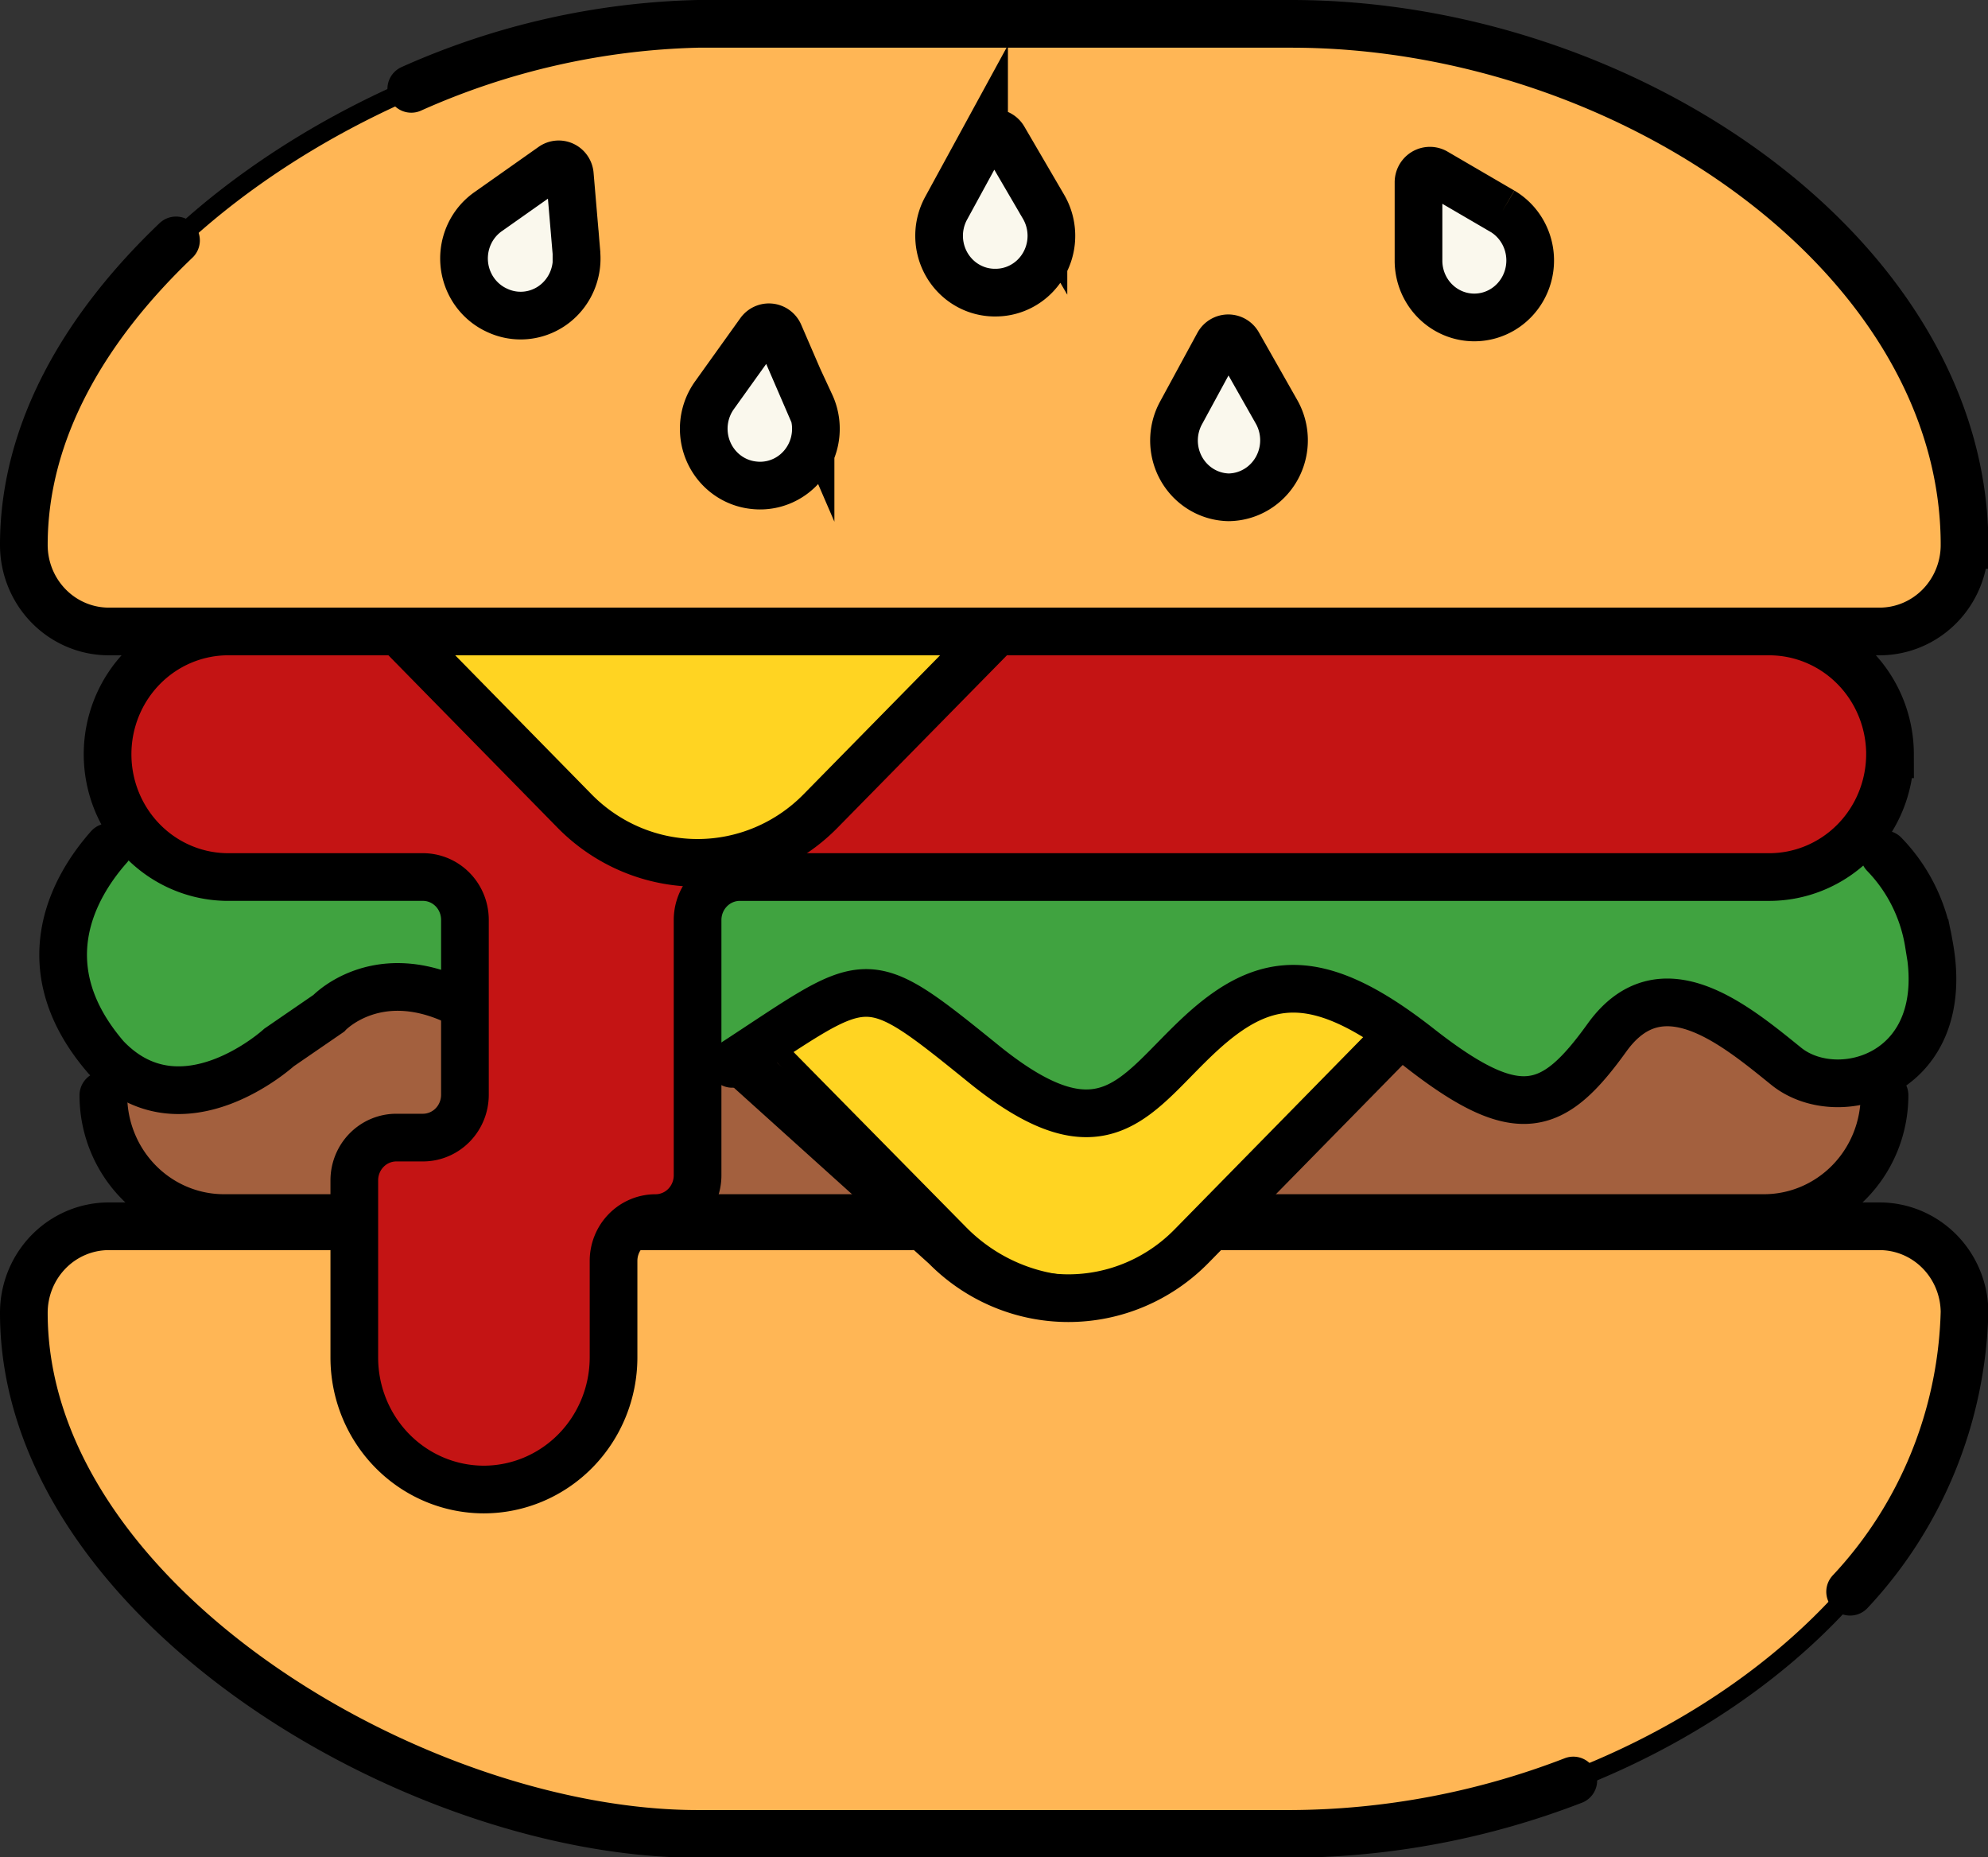
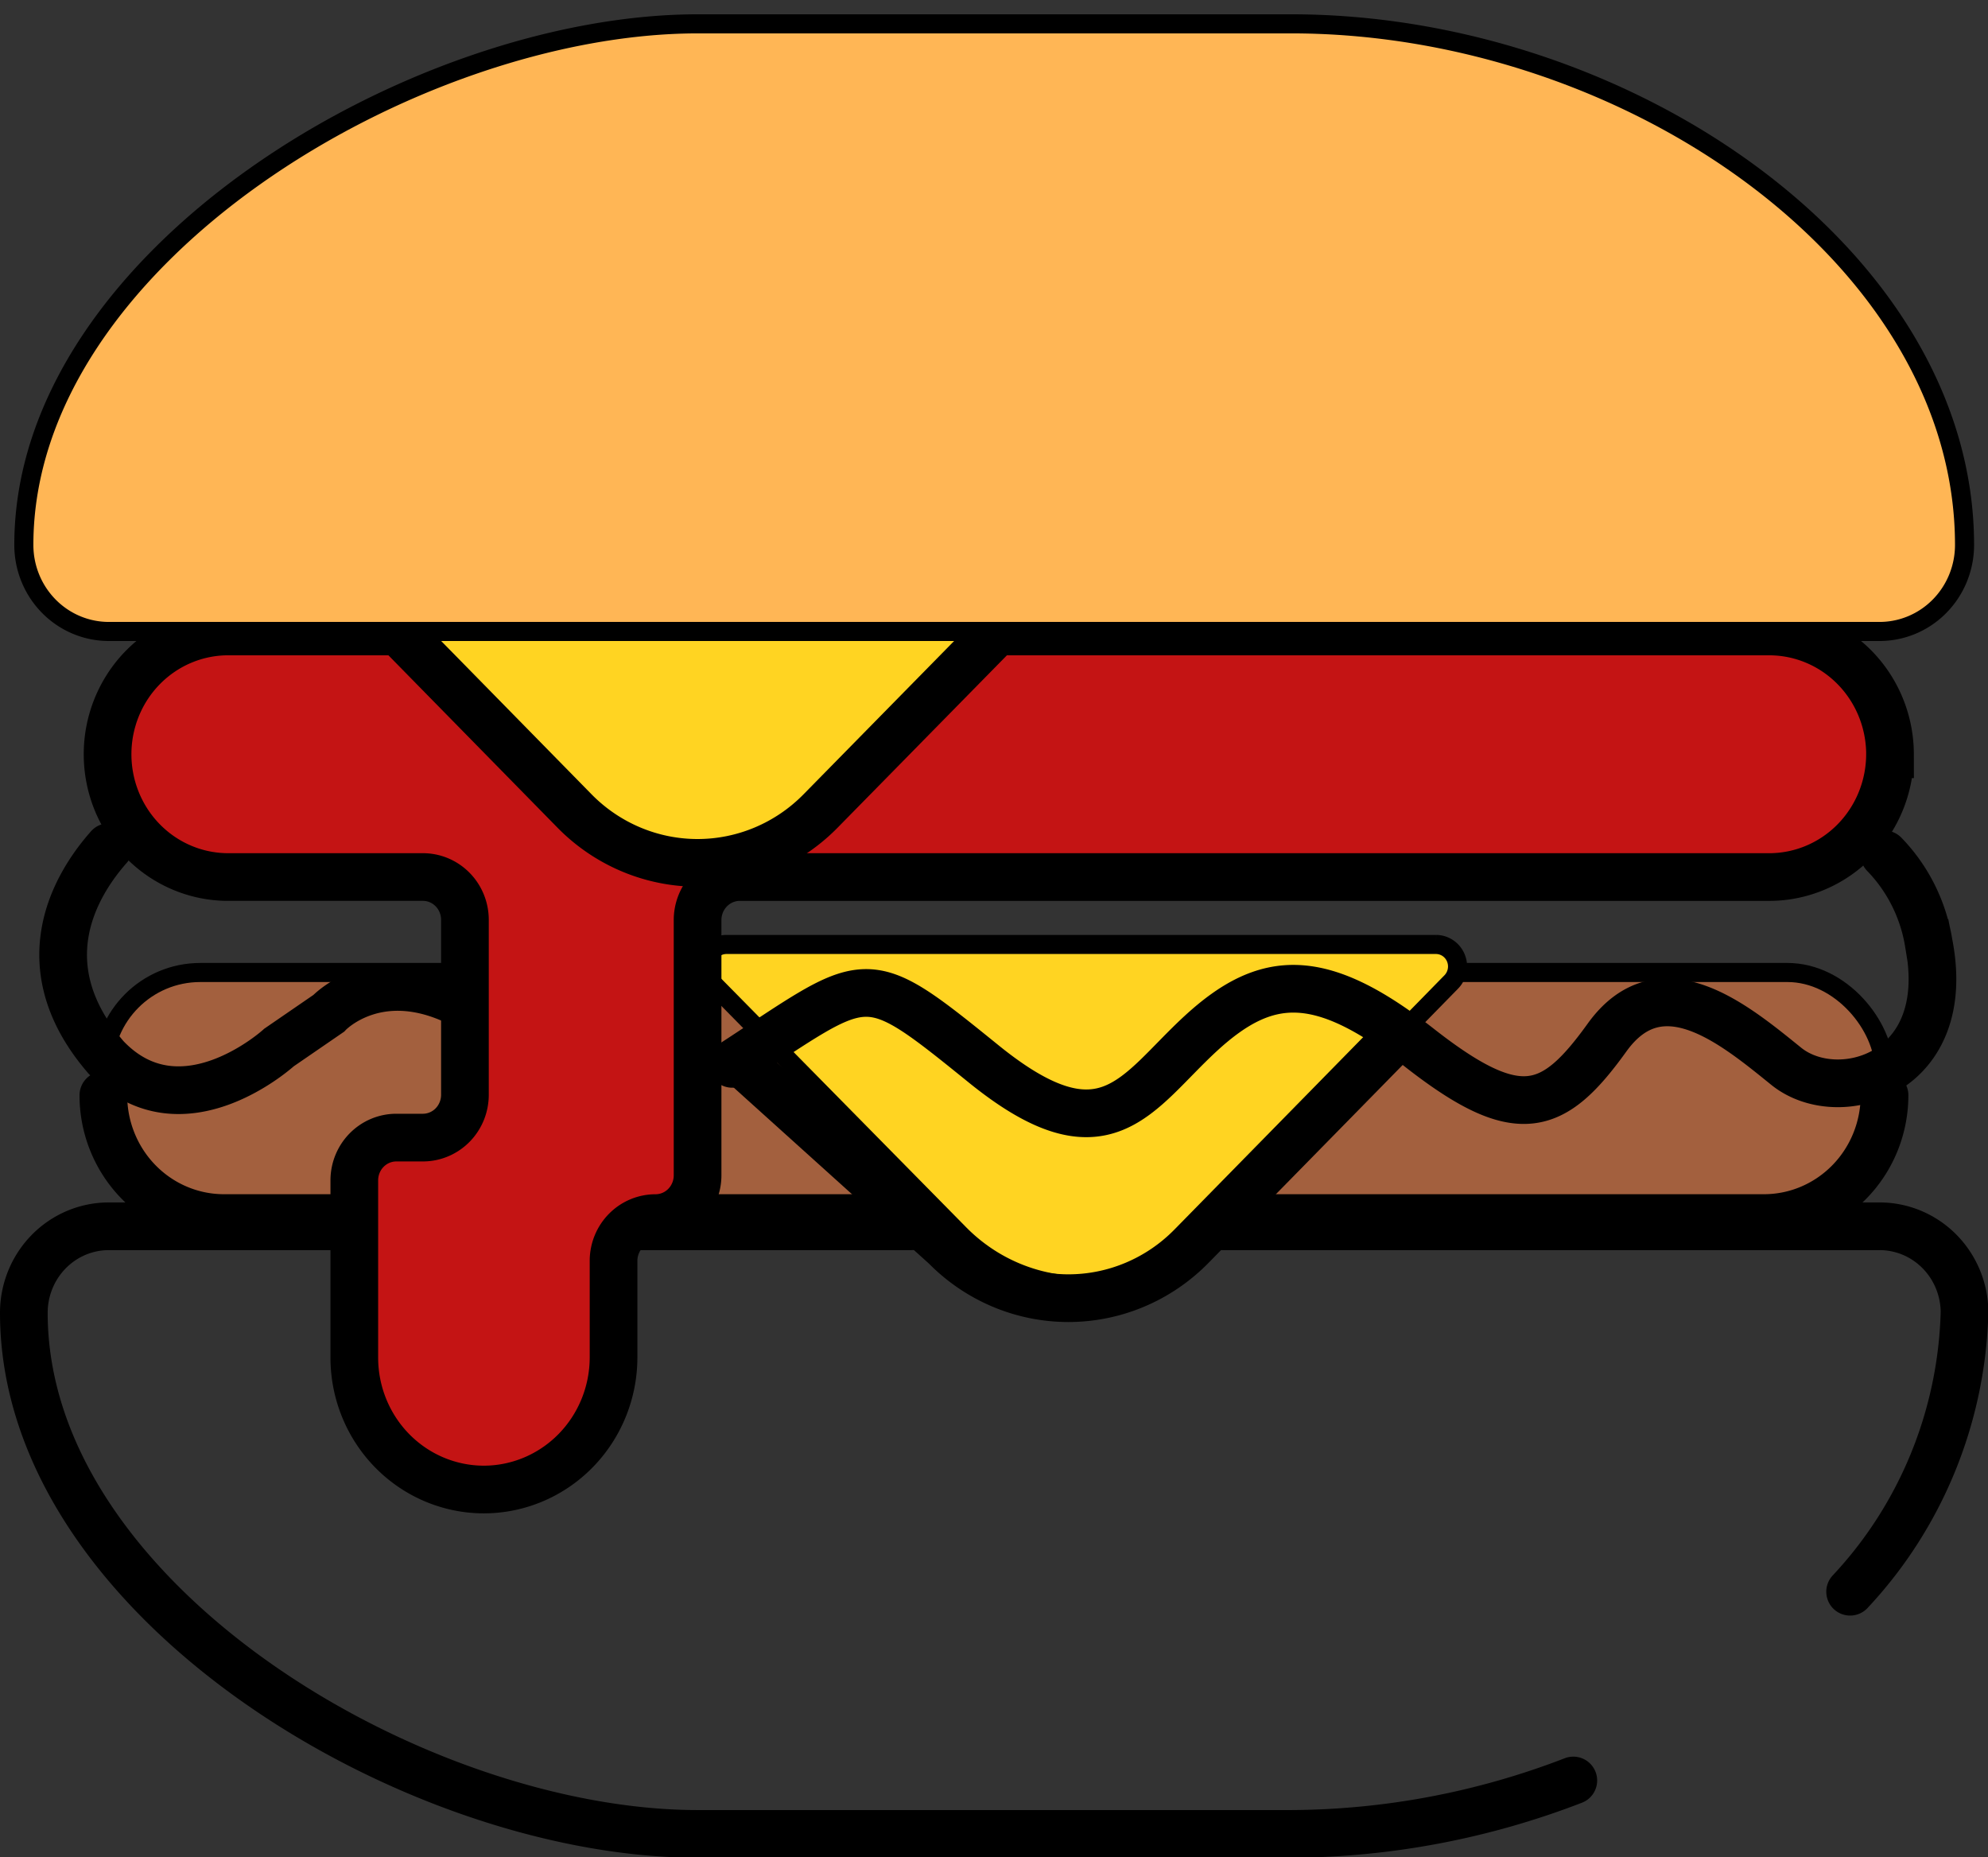
<svg xmlns="http://www.w3.org/2000/svg" width="104.23" height="97.35">
  <rect width="100%" height="100%" fill="#333333" stroke="none" />
  <g>
    <title>Layer 1</title>
    <g stroke="null" data-name="Layer 2" id="burger-1-Layer_2">
      <g stroke="null" data-name="Layer 1" id="burger-1-Layer_1-2">
        <rect stroke="null" id="svg_1" fill="#a3603e" rx="5.08" height="12.873" width="93.374" y="50.982" x="5.42" />
-         <path stroke="null" id="svg_2" fill="#ffb655" d="m98.519,64.286l-92.801,0a4.456,4.536 0 0 0 -4.468,4.536c0,15.091 20.512,27.318 35.336,27.318l31.116,0c17.624,-0.051 35.298,-12.278 35.298,-27.368a4.456,4.536 0 0 0 -4.481,-4.485z" class="cls-2" />
        <path stroke="#000" id="svg_3" fill="none" stroke-linecap="round" stroke-width="2.5" stroke-linejoin="round" d="m47.787,64.286l-42.069,0a4.456,4.536 0 0 0 -4.468,4.536c0,15.091 20.512,27.318 35.336,27.318l31.116,0a42.218,42.979 0 0 0 14.786,-2.8m14.513,-9.896a21.694,22.085 0 0 0 5.999,-14.673a4.456,4.536 0 0 0 -4.481,-4.485l-34.415,0" />
        <path stroke="#000" id="svg_4" stroke-miterlimit="10" stroke-linecap="round" stroke-width="2.5px" fill="none" d="m46.854,63.855l-35.112,0a6.323,6.437 0 0 1 -6.323,-6.437m93.386,0a6.323,6.437 0 0 1 -6.323,6.437l-27.382,0" class="cls-4" />
        <path stroke="null" id="svg_5" fill="#ffd422" d="m75.294,49.512a1.133,1.153 0 0 1 0.797,1.964l-12.919,13.19a9.098,9.262 0 0 1 -12.895,0l-12.994,-13.19a1.133,1.153 0 0 1 0.809,-1.964l37.203,0z" class="cls-5" />
-         <path stroke="null" id="svg_6" fill="#40a340" d="m7.473,42.746s-7.916,5.651 -1.917,12.671c3.958,4.169 9.073,-0.507 9.073,-0.507l2.601,-1.787s3.174,-3.459 8.489,0.469s5.427,6.893 12.671,2.179s6.783,-5.182 13.181,0s8.003,1.508 11.401,-1.609s6.223,-3.332 11.426,0.748s7.032,3.408 9.858,-0.519s6.684,-0.684 9.397,1.508s8.837,0.456 7.468,-6.462s-7.244,-6.69 -7.244,-6.69l-86.403,0z" />
        <path stroke="#000" id="svg_7" stroke-miterlimit="10" stroke-linecap="round" stroke-width="2.5px" fill="none" d="m38.39,55.772c7.256,-4.726 6.783,-5.182 13.181,0s8.003,1.508 11.401,-1.609s6.223,-3.332 11.426,0.748s7.032,3.408 9.858,-0.519s6.684,-0.684 9.397,1.508s8.837,0.456 7.468,-6.462a8.451,8.603 0 0 0 -2.327,-4.65m-93.087,-0.38c-1.917,2.167 -4.194,6.335 -0.149,11.023c3.958,4.156 9.073,-0.519 9.073,-0.519l2.601,-1.787s2.365,-2.534 6.447,-0.748" class="cls-4" />
        <path stroke="#000" id="svg_8" stroke-width="2.5" stroke-miterlimit="10" fill="#c41414" d="m99.092,39.541a6.335,6.449 0 0 1 -6.323,6.437l-53.98,0a2.215,2.255 0 0 0 -2.215,2.243l0,13.393a2.203,2.243 0 0 1 -2.203,2.243l0,0a2.203,2.243 0 0 0 -2.203,2.243l0,5.068a6.808,6.931 0 0 1 -6.796,6.918l0,0a6.796,6.918 0 0 1 -6.796,-6.918l0,-9.288a2.203,2.243 0 0 1 2.203,-2.243l1.394,0a2.203,2.243 0 0 0 2.203,-2.243l0,-9.174a2.203,2.243 0 0 0 -2.203,-2.243l-10.131,0a6.323,6.437 0 1 1 0,-12.873l80.728,0a6.335,6.449 0 0 1 6.323,6.437z" />
        <path stroke="null" id="svg_9" fill="#ffd422" d="m55.181,27.351a1.133,1.153 0 0 1 0.797,1.977l-12.957,13.19a9.123,9.288 0 0 1 -12.895,0l-13.007,-13.19a1.145,1.166 0 0 1 0.809,-1.977l37.252,0z" class="cls-5" />
        <path stroke="#000" id="svg_10" stroke-miterlimit="10" stroke-linecap="round" stroke-width="2.5px" fill="none" d="m73.29,54.302l-10.828,11.036a9.123,9.288 0 0 1 -12.895,0l-10.779,-9.718m13.405,-22.44l-9.173,9.338a9.123,9.288 0 0 1 -12.895,0l-9.161,-9.338" class="cls-4" />
        <path stroke="null" id="svg_11" fill="#ffb655" d="m98.519,33.104l-92.801,0a4.456,4.536 0 0 1 -4.468,-4.536c0,-15.091 20.512,-27.318 35.336,-27.318l31.116,0c17.624,0 35.298,12.227 35.298,27.318a4.456,4.536 0 0 1 -4.481,4.536z" class="cls-2" />
-         <path stroke="#000" id="svg_12" stroke-linecap="round" stroke-width="2.5" stroke-miterlimit="10" fill="#faf8ed" d="m66.905,21.548a2.937,2.99 0 0 1 -2.489,4.523a2.925,2.978 0 0 1 -2.489,-4.435l1.954,-3.598a0.597,0.608 0 0 1 1.033,0l1.991,3.51zm-12.198,-10.719a2.925,2.978 0 0 1 -2.489,4.511a2.925,2.978 0 0 1 -2.614,-4.422l1.991,-3.649a0.597,0.608 0 0 1 1.033,0l2.079,3.56zm-12.21,10.377a2.925,2.978 0 0 1 -2.975,4.232a2.925,2.978 0 0 1 -2.066,-4.713l2.377,-3.32a0.597,0.608 0 0 1 1.021,0.101l1.643,3.801l0,-0.101zm-12.272,-7.894a2.937,2.99 0 0 1 -4.17,2.952a2.925,2.978 0 0 1 -0.423,-5.195l3.323,-2.344a0.585,0.596 0 0 1 0.921,0.443l0.348,4.093l0,0.051zm48.541,-2.243a2.937,2.99 0 0 1 0,5.17a2.925,2.978 0 0 1 -4.394,-2.534l0,-4.143a0.597,0.608 0 0 1 0.896,-0.532l3.497,2.04z" />
-         <path stroke="#000" id="svg_13" stroke-miterlimit="10" stroke-linecap="round" stroke-width="2.5px" fill="none" d="m21.563,4.658a39.617,40.33 0 0 1 15.023,-3.408l31.116,0c17.624,0 35.298,12.227 35.298,27.318a4.456,4.536 0 0 1 -4.456,4.536l-92.826,0a4.456,4.536 0 0 1 -4.468,-4.536c0,-5.955 3.199,-11.404 7.978,-15.965" class="cls-4" />
      </g>
    </g>
  </g>
</svg>